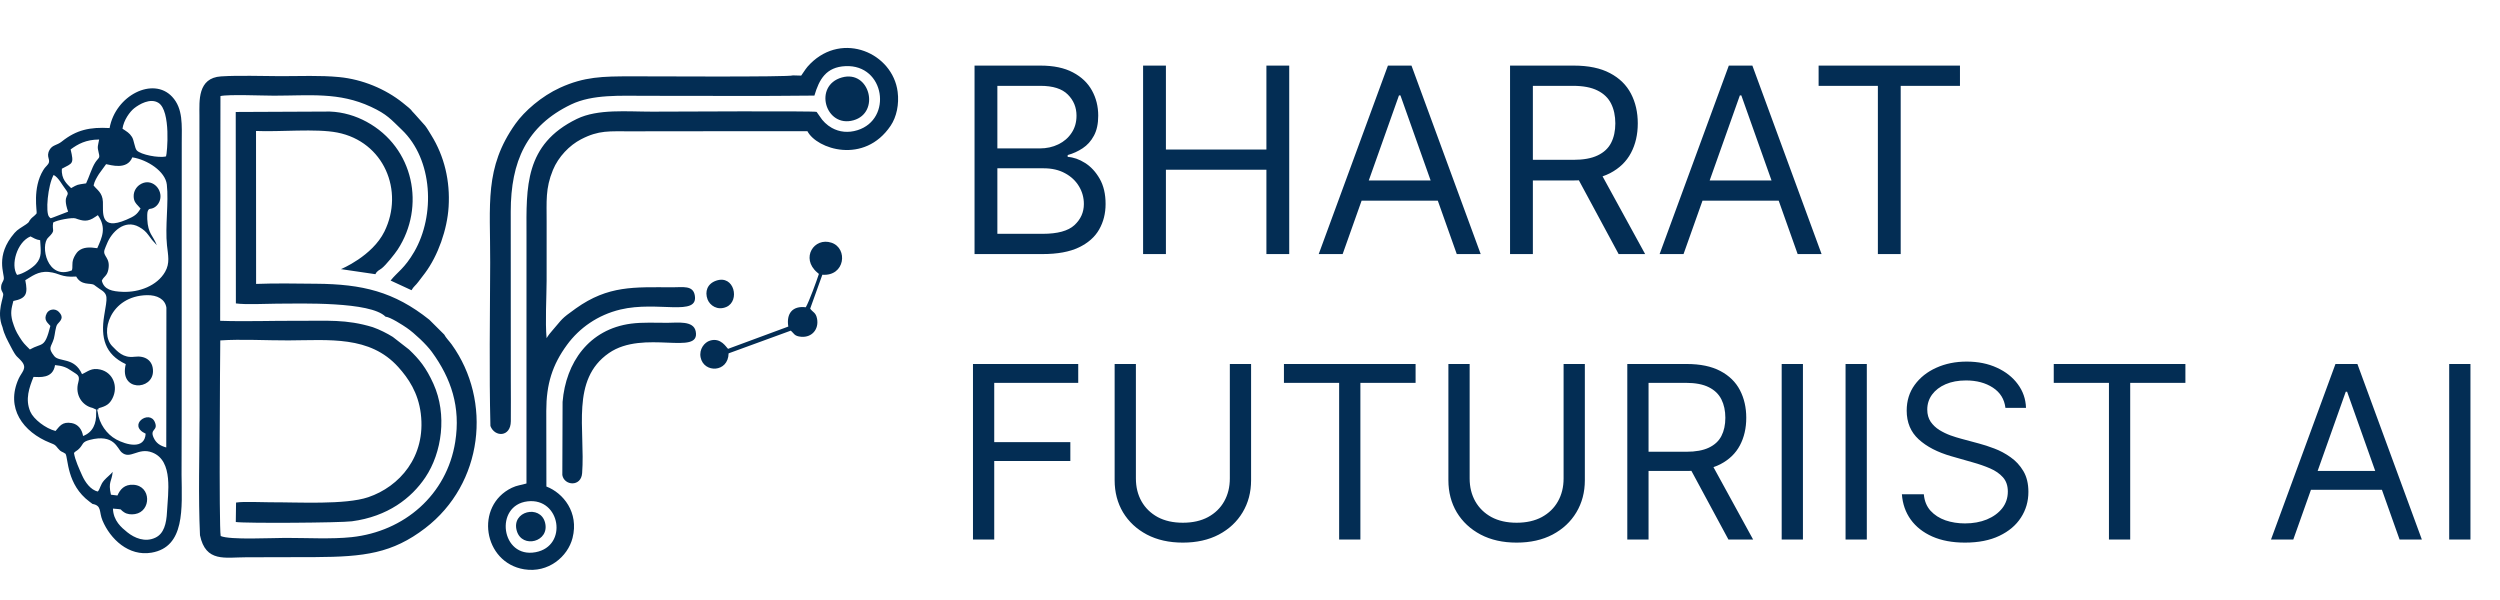
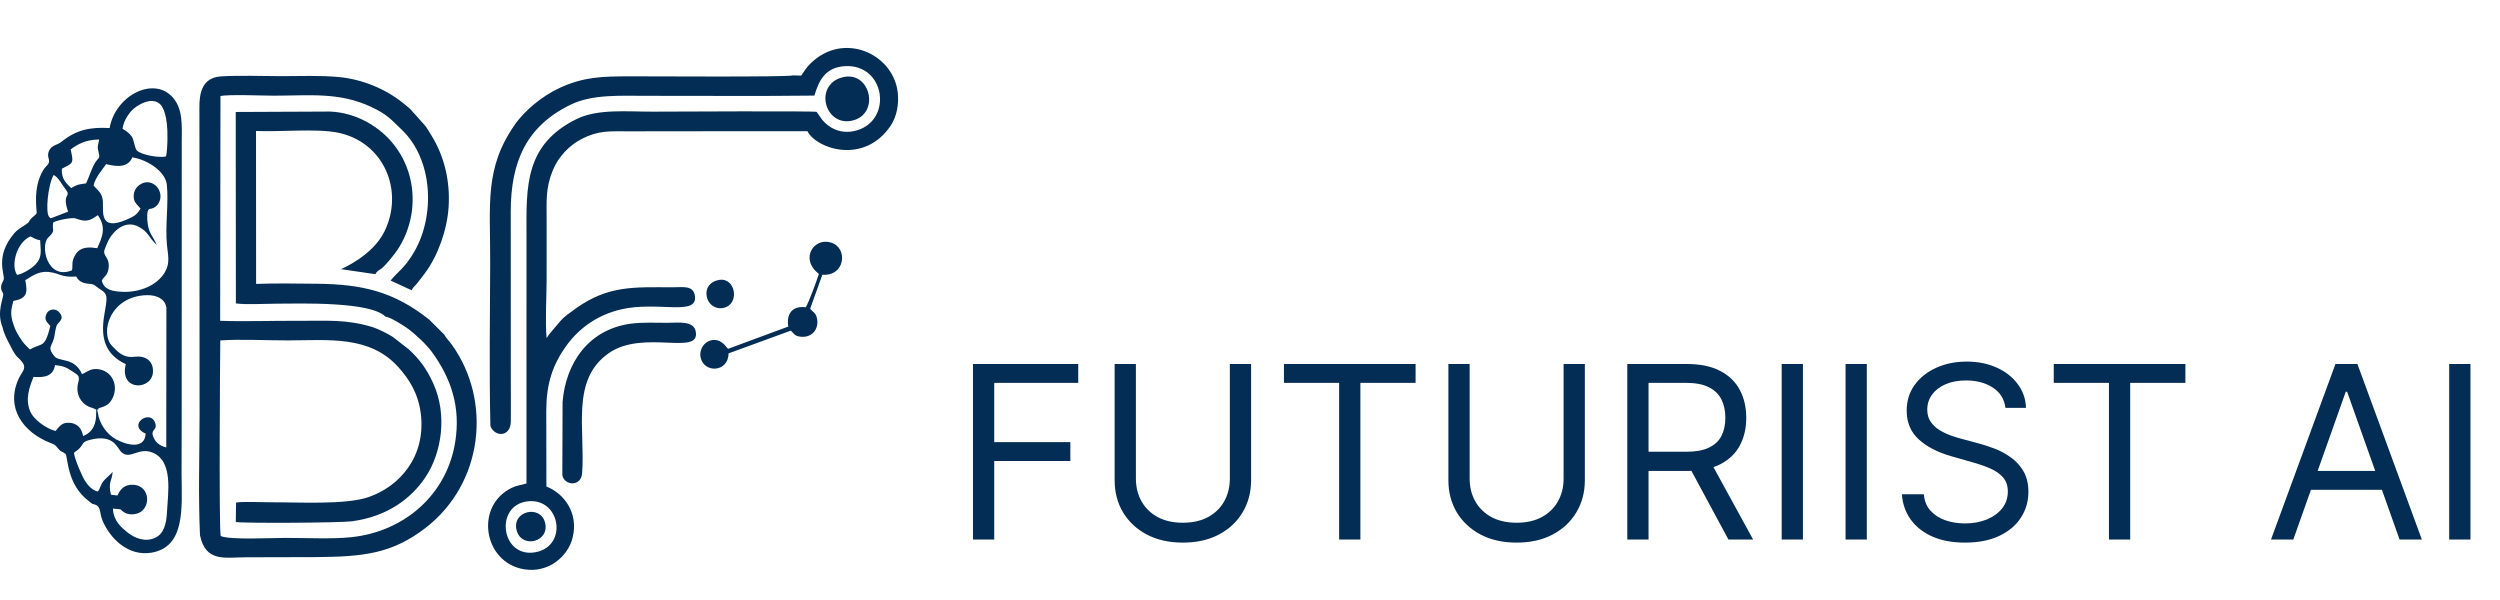
<svg xmlns="http://www.w3.org/2000/svg" width="492" height="118" viewBox="0 0 492 118" fill="none">
-   <path d="M191.79 50V12.909H204.758C207.342 12.909 209.473 13.356 211.151 14.249C212.829 15.131 214.079 16.32 214.9 17.817C215.721 19.302 216.131 20.95 216.131 22.761C216.131 24.355 215.848 25.671 215.28 26.709C214.725 27.748 213.988 28.569 213.071 29.173C212.165 29.776 211.181 30.223 210.119 30.513V30.875C211.253 30.947 212.394 31.346 213.541 32.07C214.689 32.795 215.648 33.833 216.421 35.185C217.194 36.538 217.58 38.192 217.58 40.148C217.58 42.007 217.158 43.679 216.312 45.164C215.467 46.65 214.133 47.827 212.31 48.696C210.487 49.565 208.114 50 205.192 50H191.79ZM196.282 46.016H205.192C208.126 46.016 210.209 45.448 211.441 44.313C212.684 43.166 213.306 41.778 213.306 40.148C213.306 38.892 212.986 37.733 212.346 36.67C211.706 35.596 210.795 34.739 209.611 34.099C208.428 33.447 207.028 33.121 205.41 33.121H196.282V46.016ZM196.282 29.209H204.613C205.965 29.209 207.185 28.943 208.271 28.412C209.37 27.881 210.239 27.132 210.879 26.166C211.531 25.2 211.857 24.065 211.857 22.761C211.857 21.131 211.29 19.749 210.155 18.614C209.02 17.467 207.221 16.893 204.758 16.893H196.282V29.209ZM224.96 50V12.909H229.452V29.426H249.229V12.909H253.72V50H249.229V33.41H229.452V50H224.96ZM264.234 50H259.525L273.144 12.909H277.78L291.4 50H286.691L275.607 18.777H275.317L264.234 50ZM265.972 35.511H284.952V39.496H265.972V35.511ZM297.177 50V12.909H309.71C312.608 12.909 314.986 13.404 316.845 14.394C318.705 15.372 320.081 16.718 320.975 18.433C321.868 20.147 322.315 22.097 322.315 24.283C322.315 26.468 321.868 28.406 320.975 30.096C320.081 31.787 318.711 33.115 316.864 34.081C315.016 35.034 312.656 35.511 309.782 35.511H299.64V31.454H309.637C311.617 31.454 313.211 31.165 314.419 30.585C315.638 30.006 316.519 29.185 317.063 28.122C317.618 27.048 317.896 25.768 317.896 24.283C317.896 22.798 317.618 21.5 317.063 20.389C316.507 19.278 315.62 18.421 314.401 17.817C313.181 17.201 311.569 16.893 309.565 16.893H301.669V50H297.177ZM314.636 33.338L323.764 50H318.548L309.565 33.338H314.636ZM331.321 50H326.612L340.231 12.909H344.867L358.487 50H353.778L342.694 18.777H342.404L331.321 50ZM333.059 35.511H352.039V39.496H333.059V35.511ZM357.903 16.893V12.909H385.721V16.893H374.057V50H369.566V16.893H357.903Z" fill="#032D54" />
  <path d="M191.482 106.179V71.634H212.196V75.345H195.665V87.017H210.644V90.728H195.665V106.179H191.482ZM242.031 71.634H246.214V94.507C246.214 96.868 245.658 98.977 244.544 100.832C243.442 102.676 241.885 104.133 239.872 105.201C237.859 106.258 235.498 106.786 232.787 106.786C230.077 106.786 227.716 106.258 225.703 105.201C223.69 104.133 222.127 102.676 221.014 100.832C219.912 98.977 219.361 96.868 219.361 94.507V71.634H223.544V94.169C223.544 95.856 223.915 97.357 224.657 98.673C225.399 99.977 226.456 101.006 227.828 101.76C229.211 102.502 230.865 102.873 232.787 102.873C234.71 102.873 236.363 102.502 237.747 101.76C239.13 101.006 240.187 99.977 240.918 98.673C241.66 97.357 242.031 95.856 242.031 94.169V71.634ZM252.679 75.345V71.634H278.588V75.345H267.725V106.179H263.542V75.345H252.679ZM307.715 71.634H311.898V94.507C311.898 96.868 311.341 98.977 310.228 100.832C309.126 102.676 307.568 104.133 305.556 105.201C303.543 106.258 301.181 106.786 298.471 106.786C295.761 106.786 293.399 106.258 291.387 105.201C289.374 104.133 287.811 102.676 286.697 100.832C285.595 98.977 285.044 96.868 285.044 94.507V71.634H289.227V94.169C289.227 95.856 289.599 97.357 290.341 98.673C291.083 99.977 292.14 101.006 293.512 101.76C294.895 102.502 296.548 102.873 298.471 102.873C300.394 102.873 302.047 102.502 303.43 101.76C304.813 101.006 305.87 99.977 306.601 98.673C307.344 97.357 307.715 95.856 307.715 94.169V71.634ZM320.252 106.179V71.634H331.924C334.623 71.634 336.838 72.095 338.57 73.017C340.302 73.928 341.584 75.182 342.416 76.778C343.248 78.375 343.664 80.191 343.664 82.227C343.664 84.262 343.248 86.067 342.416 87.641C341.584 89.216 340.308 90.453 338.587 91.352C336.867 92.241 334.668 92.685 331.992 92.685H322.546V88.906H331.857C333.701 88.906 335.185 88.637 336.31 88.097C337.446 87.557 338.267 86.792 338.773 85.803C339.29 84.802 339.549 83.61 339.549 82.227C339.549 80.844 339.29 79.635 338.773 78.6C338.255 77.566 337.429 76.767 336.293 76.205C335.157 75.631 333.656 75.345 331.789 75.345H324.435V106.179H320.252ZM336.512 90.661L345.014 106.179H340.156L331.789 90.661H336.512ZM354.818 71.634V106.179H350.635V71.634H354.818ZM367.389 71.634V106.179H363.206V71.634H367.389ZM394.669 80.27C394.466 78.561 393.645 77.234 392.206 76.289C390.767 75.345 389.001 74.872 386.909 74.872C385.38 74.872 384.042 75.12 382.895 75.615C381.759 76.109 380.871 76.79 380.23 77.656C379.6 78.522 379.285 79.505 379.285 80.608C379.285 81.53 379.504 82.322 379.943 82.986C380.393 83.638 380.966 84.183 381.664 84.622C382.361 85.049 383.092 85.404 383.856 85.685C384.621 85.955 385.324 86.174 385.965 86.343L389.473 87.287C390.373 87.523 391.374 87.849 392.476 88.266C393.589 88.682 394.652 89.249 395.664 89.969C396.687 90.678 397.531 91.588 398.194 92.702C398.858 93.815 399.189 95.181 399.189 96.801C399.189 98.667 398.7 100.354 397.722 101.861C396.755 103.368 395.338 104.566 393.471 105.454C391.616 106.342 389.361 106.786 386.707 106.786C384.233 106.786 382.091 106.387 380.28 105.589C378.481 104.79 377.064 103.677 376.03 102.249C375.006 100.821 374.427 99.162 374.292 97.273H378.61C378.723 98.577 379.161 99.657 379.926 100.512C380.702 101.355 381.68 101.985 382.861 102.401C384.053 102.806 385.335 103.008 386.707 103.008C388.304 103.008 389.738 102.749 391.008 102.232C392.279 101.704 393.286 100.973 394.028 100.039C394.77 99.095 395.141 97.993 395.141 96.733C395.141 95.586 394.82 94.653 394.18 93.933C393.539 93.213 392.695 92.629 391.649 92.179C390.604 91.729 389.473 91.335 388.259 90.998L384.008 89.784C381.309 89.008 379.173 87.9 377.598 86.461C376.024 85.021 375.237 83.138 375.237 80.81C375.237 78.876 375.76 77.189 376.806 75.749C377.863 74.299 379.28 73.174 381.056 72.376C382.844 71.566 384.84 71.161 387.044 71.161C389.271 71.161 391.25 71.561 392.982 72.359C394.714 73.146 396.086 74.226 397.098 75.598C398.121 76.97 398.661 78.527 398.717 80.27H394.669ZM404.178 75.345V71.634H430.087V75.345H419.224V106.179H415.041V75.345H404.178ZM451.32 106.179H446.934L459.619 71.634H463.937L476.621 106.179H472.236L461.913 77.099H461.643L451.32 106.179ZM452.939 92.685H470.616V96.396H452.939V92.685ZM486.185 71.634V106.179H482.002V71.634H486.185Z" fill="#032D54" />
  <path d="M39.358 105.338C40.481 110.731 44.315 109.672 48.419 109.672C52.963 109.672 57.508 109.662 62.053 109.638C71.67 109.587 77.203 108.903 83.678 103.945C95.114 95.188 96.888 78.901 88.891 67.788C88.416 67.129 87.73 66.455 87.426 65.843L84.488 62.92C77.546 57.379 71.278 55.911 62.242 55.841C58.397 55.811 54.229 55.718 50.401 55.875L50.385 25.775C55.016 25.986 62.195 25.262 66.389 26.085C75.548 27.88 79.589 37.55 75.659 45.557C73.272 50.42 67.1 52.97 67.094 52.965L73.878 53.96C74.217 53.27 74.602 53.218 75.138 52.798C75.938 52.173 77.698 49.98 78.263 49.114C83.749 40.706 81.501 29.041 72.129 23.96C70.027 22.821 67.55 22.044 64.9 21.953L46.392 22.038L46.421 59.713C48.444 59.99 52.27 59.771 54.478 59.762C59.322 59.741 72.92 59.319 75.867 62.321C76.806 62.383 79.328 64.028 80.043 64.518C81.584 65.574 83.94 67.816 84.979 69.242C88.805 74.49 90.679 80.102 89.589 86.966C87.935 97.384 79.569 104.6 69.203 105.711C65.297 106.13 60.215 105.854 56.182 105.859C53.404 105.862 45.257 106.292 43.43 105.491C43.068 103.546 43.314 69.564 43.351 66.994C47.436 66.714 52.538 67.007 56.751 66.991C64.772 66.96 72.773 66.017 78.384 72.24C80.372 74.445 82.303 77.279 82.813 81.395C83.864 89.887 78.59 95.781 72.467 97.85C67.924 99.385 58.653 98.825 53.153 98.848C51.418 98.855 47.969 98.662 46.455 98.905L46.404 102.73C48.357 103.016 67.025 102.887 69.252 102.591C76.298 101.655 80.962 98.046 83.71 93.946C86.968 89.088 88.041 81.605 85.303 75.54C83.86 72.343 82.509 70.703 80.502 68.792L77.308 66.308C76.242 65.637 74.701 64.852 73.348 64.382C68.078 62.782 64.375 63.171 58.834 63.134C53.744 63.1 48.419 63.31 43.327 63.134L43.385 18.907C44.944 18.537 51.794 18.831 53.91 18.829C60.986 18.821 66.706 18.094 72.992 21.014C76.21 22.509 76.914 23.477 79.074 25.537C85.224 31.399 85.669 42.39 81.531 49.535C79.615 52.842 78.225 53.506 76.869 55.209L80.987 57.114C81.4 56.367 81.798 56.193 82.335 55.455C82.783 54.84 83.188 54.348 83.642 53.738C86.193 50.315 88.011 45.197 88.288 40.705C88.602 35.627 87.465 30.764 84.854 26.572C84.472 25.959 84.087 25.275 83.664 24.731L81.61 22.431C80.474 21.312 81.638 22.131 79.266 20.233C75.835 17.488 71.306 15.609 66.738 15.168C62.983 14.805 59.026 14.995 55.236 14.989C51.53 14.983 47.149 14.805 43.518 15.031C38.846 15.322 39.248 19.919 39.247 22.676L39.275 81.753C39.262 89.411 39.008 97.754 39.358 105.338ZM156.053 14.836C155.378 15.194 127.556 15.016 124.159 15.021C118.618 15.029 115.012 15.08 110.223 17.263C106.575 18.925 103.202 21.876 101.432 24.374C95.28 33.056 96.508 40.127 96.468 51.646C96.431 62.259 96.255 73.257 96.514 83.835C97.358 86.074 100.505 86.054 100.531 82.898C100.553 80.136 100.539 77.322 100.527 74.558L100.513 41.611C100.529 31.796 103.607 24.779 112.386 20.561C116.654 18.51 122.18 18.866 127.189 18.857C138.212 18.838 149.254 18.947 160.275 18.812C161.22 15.589 162.591 13.194 166.383 13.016C174.176 12.652 175.702 23.454 168.754 25.621C166.929 26.19 165.202 26.002 163.702 25.168C162.744 24.636 161.868 23.78 161.372 22.958L160.709 22.019C160.234 21.808 131.478 21.969 128.325 21.974C123.43 21.98 117.67 21.384 113.527 23.403C103.212 28.429 103.589 36.837 103.614 46.155L103.61 95.15C104.147 94.928 103.671 95.335 103.816 94.774C103.884 94.511 103.875 94.36 103.877 94.089C103.881 93.584 103.85 93.115 103.864 92.59C105.197 92.269 106.096 90.859 107.229 90.514L107.241 94.898C106.904 94.213 107.231 86.34 107.224 84.404C107.221 83.619 107.079 82.018 107.268 81.377C107.386 80.974 107.347 81.094 107.508 80.866C107.508 75.582 108.71 71.791 111.591 67.86C114.012 64.557 117.619 61.988 122.093 60.916C129.461 59.151 137.527 62.4 136.729 58.095C136.361 56.111 134.376 56.545 132.301 56.54C124.808 56.521 119.735 56.14 113.329 60.696C110.252 62.885 110.751 62.712 108.822 64.902C108.311 65.483 107.942 65.937 107.57 66.549C107.277 63.325 107.558 58.627 107.574 55.244C107.592 51.394 107.562 47.543 107.577 43.694C107.593 39.59 107.307 37.135 108.814 33.461C109.892 30.835 112.094 28.588 114.328 27.426C117.905 25.567 119.914 25.859 124.159 25.844C128.009 25.831 131.859 25.839 135.709 25.828C143.439 25.806 151.171 25.817 158.9 25.819C160.735 29.354 170.092 32.435 175.274 24.75C176.452 23.003 176.973 20.51 176.657 18.064C175.674 10.445 165.861 6.149 159.466 12.541C158.558 13.448 158.45 13.805 157.674 14.88L156.053 14.836ZM3.354 54.105C2.047 52.163 3.338 47.617 6.005 46.526C6.525 46.778 7.036 47.161 7.901 47.276C8.005 49.348 8.324 50.558 7.07 51.956C6.35 52.759 4.543 53.903 3.354 54.105ZM10.459 43.796C11.152 43.319 14.233 42.759 14.854 42.978C16.306 43.491 17.23 43.754 18.791 42.653L19.259 42.343C20.993 44.845 20.098 46.674 19.142 48.844C17.67 48.618 16.339 48.592 15.366 49.458C15.087 49.706 14.615 50.422 14.425 50.98C14.095 51.954 14.372 52.529 14.147 53.207C9.249 55.175 7.895 48.319 9.472 46.777C11.063 45.22 10.182 45.545 10.459 43.796ZM13.406 41.653L10.528 42.762C9.808 42.993 10.078 43.069 9.667 42.672C8.919 41.867 9.41 36.484 10.553 34.429C11.518 34.929 12.177 36.321 12.953 37.326C14.114 38.833 12.094 37.941 13.406 41.653ZM27.661 41.043C26.952 42.252 26.416 42.58 24.864 43.245C19.57 45.513 20.339 41.723 20.252 39.717C20.172 37.893 19.09 37.376 18.418 36.498C18.615 35.59 19.038 34.959 19.469 34.248L20.88 32.307C21.752 32.451 25.016 33.535 26.04 30.964C29.021 31.432 32.547 33.735 32.834 36.331C33.223 39.857 32.469 44.593 32.864 48.297C33.074 50.259 33.48 51.778 32.487 53.507C30.907 56.257 27.366 57.553 24.18 57.435C22.057 57.357 20.475 57.01 20.042 55.244C20.403 54.389 21.052 54.37 21.308 53.117C21.811 50.661 20.181 50.502 20.561 49.189C20.656 48.859 20.91 48.318 21.054 47.953C21.932 45.725 24.489 43.052 27.373 44.667C28.225 45.143 28.727 45.599 29.198 46.251C29.434 46.577 29.658 46.877 29.929 47.225L30.867 48.258C30.105 46.301 29.123 46.033 28.981 43.124C28.964 42.782 28.95 41.824 29.081 41.54C29.395 40.863 29.466 41.281 30.273 40.883C30.989 40.53 31.61 39.629 31.586 38.582C31.542 36.639 29.443 35.008 27.468 36.375C26.893 36.772 26.242 37.6 26.309 38.749C26.359 39.612 26.704 40.012 27.178 40.507L27.661 41.043ZM16.944 36.086C15.079 36.371 15.357 36.265 13.998 37.021C13.206 36.213 12.017 35.294 12.18 33.201C14.315 32.077 14.586 32.291 13.898 29.406C15.351 28.344 16.891 27.476 19.514 27.457C19.3 28.668 19.081 28.8 19.432 30.105C19.732 31.221 19.386 30.99 18.735 31.995C18.072 33.019 17.515 34.9 16.944 36.086ZM24.105 25.326C24.344 23.641 25.552 21.979 26.411 21.303C27.377 20.542 29.55 19.232 31.169 20.232C33.674 21.78 32.893 30.232 32.675 30.778C31.238 31.142 27.685 30.439 26.916 29.598C26.504 29.146 26.375 27.576 25.969 26.947C25.445 26.135 24.995 25.93 24.105 25.326ZM0.493 64.392C1.142 64.304 0.724 63.724 0.573 62.871C0.454 62.205 0.444 61.687 0.458 61.007L0.432 62.333C1.29 62.605 0.653 62.231 1.354 62.901C1.538 61.937 1.243 62.465 1.733 61.945C1.989 63.45 1.89 63.147 2.44 63.195C2.024 61.533 2.231 60.787 2.627 59.233C5.263 58.721 5.494 57.733 4.977 55.14C6.161 54.47 7.472 53.302 9.602 53.526C11.817 53.758 11.935 54.63 14.997 54.424C16.002 56.231 17.726 55.645 18.484 56.042C18.569 56.087 19.224 56.617 19.567 56.828C21.395 57.956 21.107 58.406 20.499 62.148C19.806 66.411 20.607 69.725 24.753 71.658C23.395 77.123 30.099 76.859 30.11 73.043C30.116 70.963 28.596 69.933 26.455 70.21C24.23 70.498 23.111 69.164 22.091 68.126C19.554 65.544 21.65 58.242 28.916 58.088C30.914 58.045 32.498 58.87 32.747 60.547C33.282 61.276 33.081 62.671 33.081 63.954C33.081 67.994 33.261 86.686 32.995 87.632L33.378 65.639C33.578 65.698 33.395 65.823 34.058 65.505C34.654 65.22 34.566 64.866 35.349 65.658C35.236 66.771 35.479 65.785 34.806 66.585C35.66 67.214 35.365 68.59 35.378 70.392C35.395 72.527 35.268 82.222 35.754 83.047L35.767 28.167C35.778 24.613 36.061 21.383 33.878 19.041C30.142 15.034 22.725 18.769 21.568 25.201C17.715 24.983 15.055 25.536 12.143 27.868C11.209 28.617 10.33 28.493 9.768 29.475C8.934 30.932 10.137 31.423 9.434 32.337C9.035 32.855 8.9 32.852 8.501 33.504C6.344 37.036 7.32 41.608 7.209 41.989C6.86 42.449 6.398 42.715 6.107 43.038C5.516 43.696 5.954 43.587 5.135 44.151C4.16 44.821 3.498 45.105 2.858 45.846C-1.069 50.391 0.963 53.949 0.742 54.956C0.633 55.45 0.274 55.686 0.224 56.417C0.168 57.252 0.478 57.306 0.619 57.807C0.814 58.504 -0.769 61.265 0.493 64.392ZM32.867 100.695C32.752 103.119 32.237 105.007 30.614 105.798C28.56 106.8 26.447 105.877 25.049 104.747C23.908 103.825 22.302 102.494 22.228 100.091C24.508 100.315 23.267 100.056 24.428 100.82C25.032 101.217 25.799 101.294 26.568 101.171C29.794 100.652 29.814 95.616 26.253 95.402C24.496 95.297 23.633 96.319 23.113 97.515L21.834 97.36C21.241 94.767 22.015 94.79 22.173 92.857C21.86 93.304 21.006 93.942 20.492 94.533C19.712 95.429 19.755 96.137 19.259 96.728C17.85 96.445 16.749 94.887 16.16 93.558C15.596 92.286 14.758 90.506 14.558 89.138C14.907 88.736 15.093 88.783 15.577 88.298C16.441 87.433 16.07 86.99 17.644 86.576C22.471 85.308 23.064 88.248 23.93 89.013C25.649 90.53 27.188 87.981 29.951 89.044C34.179 90.67 33.039 97.084 32.867 100.695ZM19.248 81.183L18.921 81.291C18.98 83.32 18.307 85.068 16.35 85.805C16.142 84.526 15.379 83.491 14.124 83.263C12.197 82.912 11.696 83.963 10.928 84.817C8.955 84.321 6.606 82.488 5.972 81.028C4.903 78.568 5.766 76.249 6.594 74.177C7.752 74.198 10.416 74.578 10.832 71.85C12.288 71.986 13.086 72.288 14.04 72.96C15.12 73.722 15.828 73.768 15.408 75.243C14.71 77.697 16.174 79.828 18.218 80.278L19.448 80.32C20.934 79.928 21.575 79.498 22.138 78.381C23.291 76.096 22.294 73.347 19.762 72.734C17.998 72.308 17.272 73.145 16.142 73.632C14.641 70.228 11.656 71.316 10.673 70.077C9.332 68.388 10.077 68.375 10.597 66.647C10.818 65.912 10.897 64.269 11.323 63.775C11.896 63.113 12.672 62.514 11.596 61.392C10.849 60.613 9.625 60.842 9.198 61.665C8.499 63.01 9.441 63.554 9.912 64.143C8.776 68.674 8.342 67.368 5.881 68.778C4.796 67.681 4.63 67.583 3.83 66.317C3.082 65.133 2.884 64.584 2.44 63.195C1.89 63.147 1.989 63.45 1.733 61.945C1.243 62.465 1.538 61.937 1.354 62.901C0.653 62.231 1.29 62.605 0.432 62.333L0.458 61.007C0.444 61.687 0.454 62.205 0.573 62.871C0.724 63.724 1.142 64.304 0.493 64.392C0.838 65.883 1.477 66.962 2.122 68.215C3.334 70.572 3.362 70.032 4.294 71.158C5.397 72.492 4.262 73.225 3.68 74.505C1.041 80.307 4.532 85.029 9.878 87.155C10.921 87.57 10.806 87.515 11.425 88.262C12.084 89.057 12.151 88.767 12.891 89.302C13.443 90.162 13.086 95.371 17.615 98.73L18.205 99.173C20.074 99.513 19.45 100.711 20.169 102.426C21.7 106.081 25.319 109.537 29.825 108.764C36.449 107.628 35.805 100.035 35.73 93.431L35.754 83.047C35.268 82.222 35.395 72.527 35.378 70.392C35.365 68.59 35.66 67.214 34.806 66.585C35.479 65.785 35.236 66.771 35.349 65.658C34.566 64.866 34.654 65.22 34.058 65.505C33.395 65.823 33.578 65.698 33.378 65.639L32.995 87.632C33.261 86.686 33.081 67.994 33.081 63.954C33.081 62.671 33.282 61.276 32.747 60.547L32.722 88.061C31.504 87.727 30.715 87.21 30.221 86.106C29.425 84.331 31.217 84.828 30.463 83.052C29.409 80.567 24.973 83.637 28.664 85.351C28.479 88.555 24.834 87.549 22.869 86.478C20.995 85.457 19.537 83.388 19.248 81.183ZM124.202 63.692C115.898 64.784 111.35 71.356 110.716 79.094L110.666 93.49C111.025 95.589 114.358 95.871 114.563 93.126C115.203 84.537 112.263 74.711 119.838 69.48C126.698 64.743 137.924 70.186 136.913 65.195C136.479 63.056 133.376 63.523 131.355 63.528C129.045 63.534 126.456 63.395 124.202 63.692ZM103.826 98.665C110.275 97.905 111.859 107.461 105.409 108.673C98.598 109.952 97.217 99.444 103.826 98.665ZM103.61 95.15C102.508 95.484 101.771 95.496 100.726 95.999C93.367 99.544 95.095 110.724 103.158 112.04C107.92 112.816 111.744 109.537 112.676 105.872C113.959 100.826 110.844 97.022 107.531 95.747L107.508 80.866C107.347 81.094 107.386 80.974 107.268 81.377C107.079 82.018 107.221 83.619 107.224 84.404C107.231 86.34 106.904 94.213 107.241 94.898L107.229 90.514C106.096 90.859 105.197 92.269 103.864 92.59C103.85 93.115 103.881 93.584 103.877 94.089C103.875 94.36 103.884 94.511 103.816 94.774C103.671 95.335 104.147 94.928 103.61 95.15ZM161.155 53.919C160.654 55.435 159.257 59.297 158.579 60.47C155.959 60.138 154.722 61.718 155.138 64.267L143.286 68.65C142.939 68.389 141.906 66.382 139.746 67.027C138.611 67.365 137.564 68.731 137.876 70.319C138.494 73.464 143.321 73.355 143.389 69.541L155.624 65.073C156.291 65.616 156.275 66.158 157.677 66.277C159.806 66.458 161.189 64.767 160.797 62.724C160.553 61.451 159.98 61.506 159.445 60.735L161.838 54.068C166.317 54.412 166.938 48.871 163.635 47.765C160.224 46.622 157.512 50.786 160.823 53.623C161.06 53.826 160.986 53.723 161.155 53.919ZM165.675 15.247C160.003 16.856 162.443 25.224 167.963 23.674C173.291 22.178 171.19 13.682 165.675 15.247ZM101.704 104.475C102.743 108.045 108.258 106.641 107.262 102.829C106.323 99.236 100.569 100.57 101.704 104.475ZM140.928 55.241C139.165 55.855 138.685 57.412 139.244 58.91C139.691 60.105 141.188 61.171 142.953 60.405C145.672 59.224 144.51 53.993 140.928 55.241ZM18.921 81.291L19.248 81.183L19.117 80.611C20.006 80.346 19.032 80.649 19.448 80.32L18.218 80.278L18.95 80.617L18.921 81.291Z" fill="url(#paint0_linear_12_12)" />
  <defs>
    <linearGradient id="paint0_linear_12_12" x1="0" y1="9.438" x2="0" y2="112.155" gradientUnits="userSpaceOnUse">
      <stop stop-color="#032D54" />
    </linearGradient>
  </defs>
</svg>